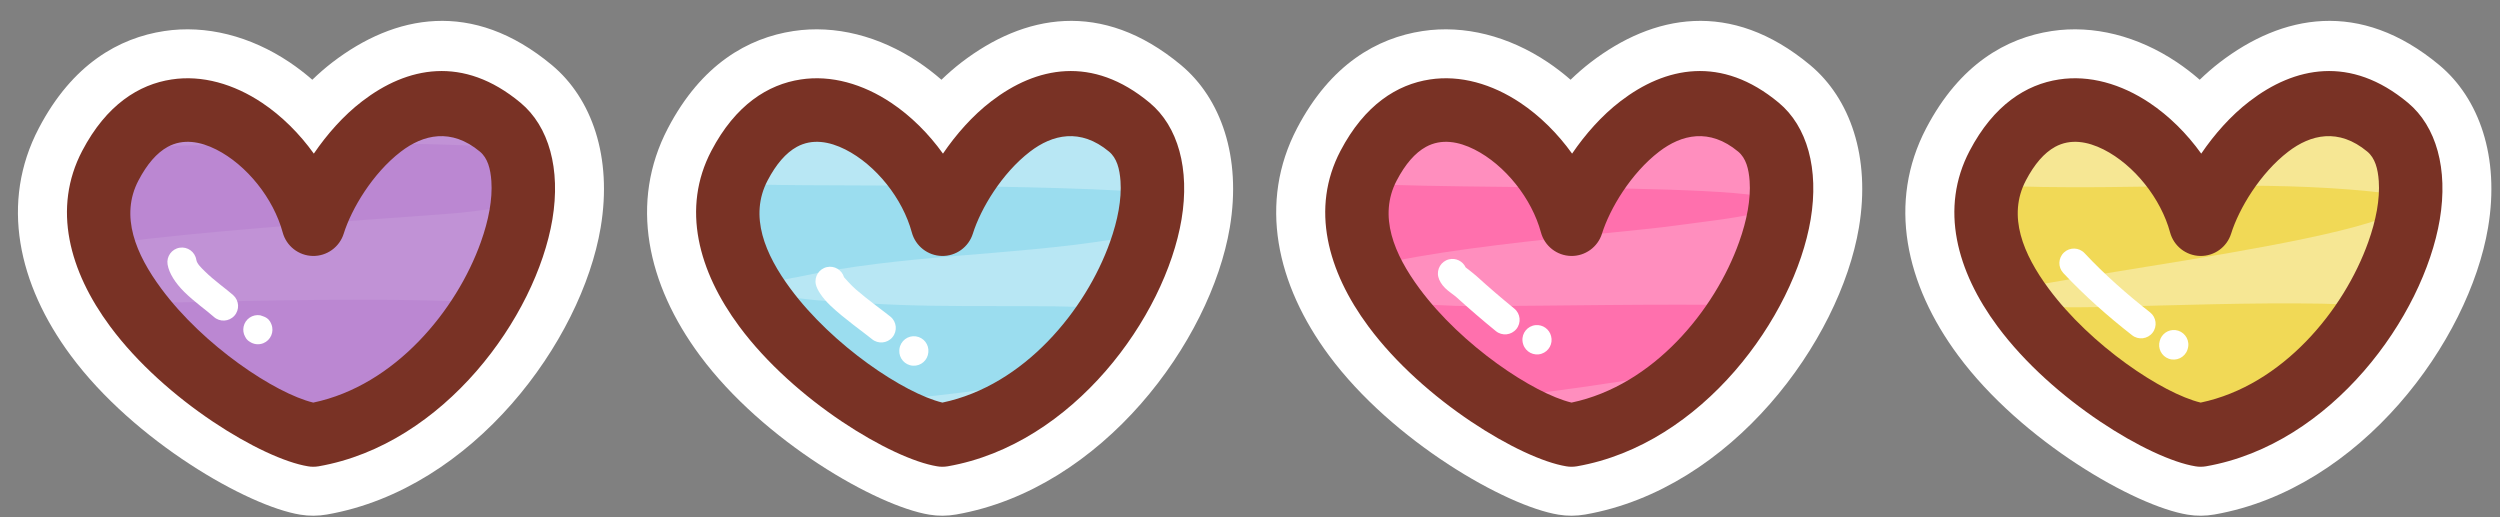
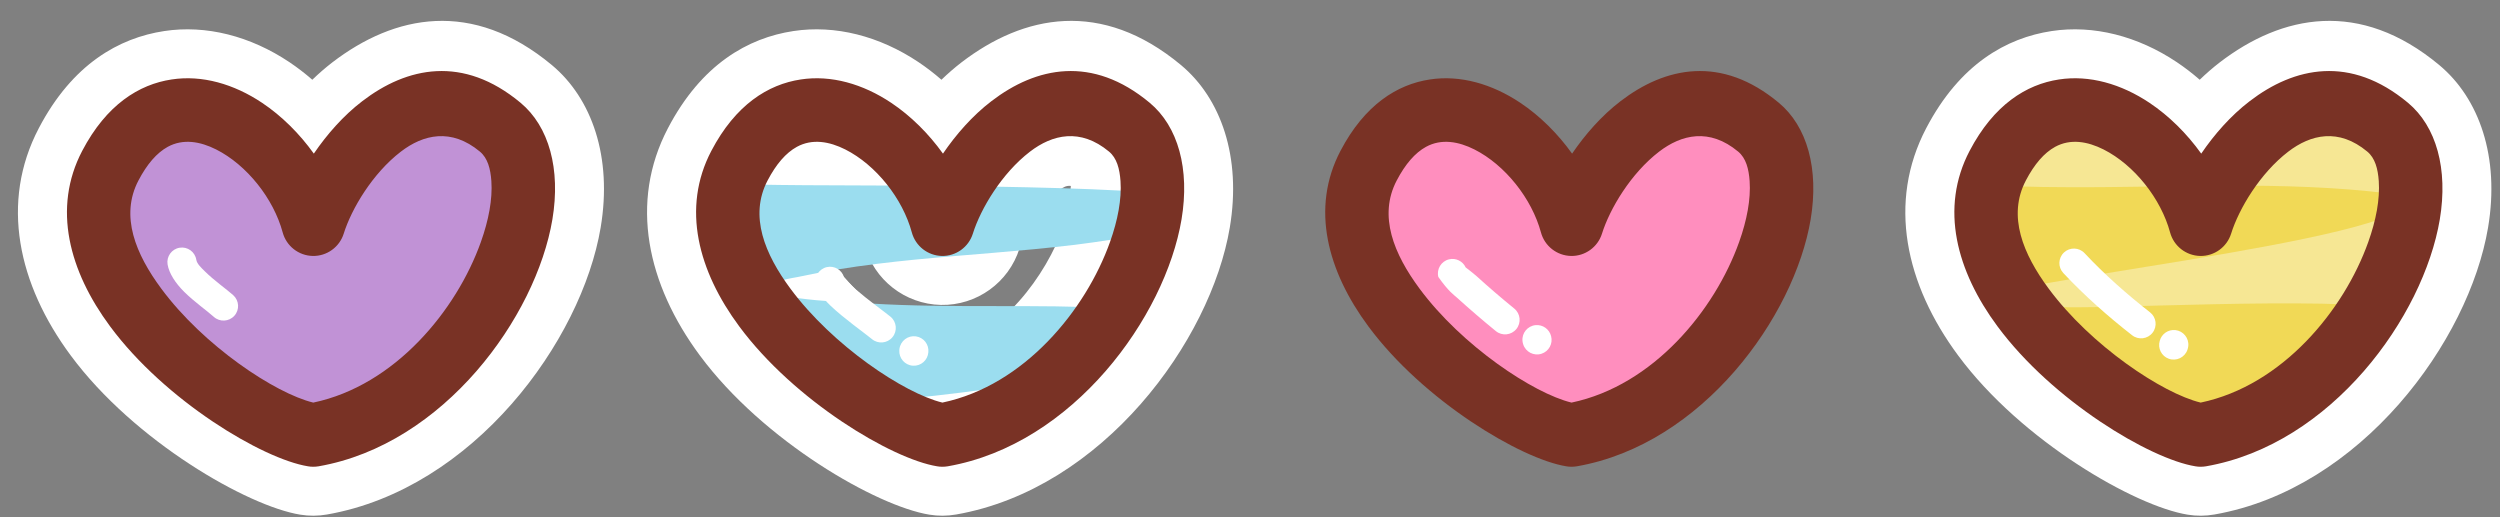
<svg xmlns="http://www.w3.org/2000/svg" clip-rule="evenodd" fill-rule="evenodd" height="228.2" preserveAspectRatio="xMidYMid meet" stroke-linejoin="round" stroke-miterlimit="2" version="1.0" viewBox="-7.5 -8.9 1102.5 228.2" width="1102.5" zoomAndPan="magnify">
  <rect x="-7.5" y="-8.9" width="1102.5" height="228.2" fill="#808080" stroke="none" />
  <g>
    <g>
      <g>
        <g id="change1_6">
          <path d="M1291.62,1912.73C1292.97,1912.94 1294.34,1912.93 1295.68,1912.71C1317.84,1909.08 1334.18,1888.14 1337.07,1872.04C1338.86,1862.04 1335.73,1853.74 1329.69,1849.02C1317.65,1839.63 1305.89,1841.89 1296.49,1848.64C1295.44,1849.4 1294.43,1850.22 1293.46,1851.1C1292.35,1850.19 1291.19,1849.36 1290,1848.61C1284.08,1844.9 1277.39,1843.3 1271.07,1844.2C1264.22,1845.17 1257.17,1848.89 1252.1,1857.96C1246.22,1868.47 1248.95,1880.09 1256.93,1890.18C1266.52,1902.32 1283.68,1911.52 1291.62,1912.73ZM1313.03,1866.15C1312.93,1867.41 1312.65,1870 1311.98,1871.77C1309.22,1879 1302.71,1887.17 1293.73,1889.67L1293.73,1889.67C1288.91,1887.99 1281.33,1882.6 1276.56,1876.57C1274.5,1873.96 1272.21,1871.3 1273.73,1868.59C1274.05,1868.02 1274.61,1867.34 1274.93,1866.97C1275.41,1867.15 1276.25,1867.51 1276.74,1867.84C1279.1,1869.44 1281.09,1871.97 1281.83,1874.55C1283.25,1879.46 1287.95,1882.9 1293.38,1883.01C1298.8,1883.11 1303.65,1879.84 1305.27,1874.99C1305.96,1872.94 1307.64,1870.23 1309.84,1868.08C1310.76,1867.19 1311.81,1865.98 1313.03,1866.15Z" fill="#fff" transform="matrix(2.916 0 0 3.112 -3641.501 -5734.357)" />
        </g>
        <g transform="matrix(2.916 0 0 3.112 -3641.501 -5734.357)">
          <g id="change2_1">
            <path d="M1293.58,1901.44C1283.23,1899.86 1253.69,1879.75 1262.91,1863.27C1272.07,1846.93 1290.04,1859.15 1293.62,1871.57C1296.44,1863.13 1308.86,1847.66 1321.87,1857.82C1332.51,1866.11 1317.79,1897.48 1293.58,1901.44Z" fill="#c192d6" />
          </g>
          <clipPath id="a">
-             <path d="M1293.58,1901.44C1283.23,1899.86 1253.69,1879.75 1262.91,1863.27C1272.07,1846.93 1290.04,1859.15 1293.62,1871.57C1296.44,1863.13 1308.86,1847.66 1321.87,1857.82C1332.51,1866.11 1317.79,1897.48 1293.58,1901.44Z" />
-           </clipPath>
+             </clipPath>
          <g clip-path="url(#a)">
            <g id="change3_1">
              <path d="M1488.71,2048.81C1489.28,2050.52 1530.84,2051.27 1538.89,2051.15C1565.78,2050.74 1729.37,2045.06 1733.74,2060.46C1737.62,2074.1 1683.82,2079.83 1677.08,2080.47C1650.54,2083 1488.11,2092.04 1484.58,2103.75C1481.2,2114.98 1536.45,2119.63 1542.8,2120.09C1554.18,2120.92 1768.83,2110.95 1732.24,2136.56C1721.09,2144.36 1706.67,2148.4 1693.79,2152.19C1682.01,2155.65 1670.05,2158.32 1658.02,2160.76C1636.57,2165.09 1615.04,2168.84 1593.37,2171.87" fill="#bb87d2" transform="matrix(.343 0 0 .321 740.569 1202.12)" />
            </g>
          </g>
        </g>
        <g id="change4_1">
          <path d="M1292.81,1905.88C1293.34,1905.97 1293.88,1905.96 1294.41,1905.88C1313.4,1902.77 1327.29,1884.7 1329.77,1870.89C1331.04,1863.76 1329.26,1857.72 1324.95,1854.36C1316.26,1847.58 1307.78,1849.27 1301,1854.15C1298.17,1856.18 1295.69,1858.82 1293.69,1861.57C1291.52,1858.73 1288.83,1856.23 1285.88,1854.38C1281.59,1851.69 1276.77,1850.4 1272.18,1851.06C1267.24,1851.76 1262.32,1854.64 1258.66,1861.18C1254.11,1869.31 1256.7,1878.24 1262.88,1886.05C1271.21,1896.59 1285.92,1904.83 1292.81,1905.88ZM1293.6,1896.85C1287.83,1895.54 1277,1888.79 1270.61,1880.69C1266.77,1875.83 1264.34,1870.42 1267.17,1865.37C1268.47,1863.05 1269.93,1861.47 1271.59,1860.61C1273.93,1859.41 1276.52,1859.85 1278.92,1860.98C1283.57,1863.18 1287.6,1867.95 1288.98,1872.74C1289.54,1874.67 1291.39,1876.03 1293.53,1876.07C1295.66,1876.11 1297.57,1874.82 1298.21,1872.91C1299.39,1869.38 1302.58,1864.36 1306.85,1861.29C1310.23,1858.86 1314.46,1857.9 1318.8,1861.28C1319.99,1862.2 1320.41,1863.73 1320.54,1865.46C1320.73,1868.03 1320.13,1871.01 1318.95,1874.1C1315.28,1883.75 1305.98,1894.42 1293.61,1896.85L1293.6,1896.85Z" fill="#793225" transform="matrix(2.916 0 0 3.112 -3641.501 -5734.357)" />
        </g>
        <g id="change1_11">
          <path d="M1291.62,1912.73C1292.97,1912.94 1294.34,1912.93 1295.68,1912.71C1317.84,1909.08 1334.18,1888.14 1337.07,1872.04C1338.86,1862.04 1335.73,1853.74 1329.69,1849.02C1317.65,1839.63 1305.89,1841.89 1296.49,1848.64C1295.44,1849.4 1294.43,1850.22 1293.46,1851.1C1292.35,1850.19 1291.19,1849.36 1290,1848.61C1284.08,1844.9 1277.39,1843.3 1271.07,1844.2C1264.22,1845.17 1257.17,1848.89 1252.1,1857.96C1246.22,1868.47 1248.95,1880.09 1256.93,1890.18C1266.52,1902.32 1283.68,1911.52 1291.62,1912.73ZM1313.03,1866.15C1312.93,1867.41 1312.65,1870 1311.98,1871.77C1309.22,1879 1302.71,1887.17 1293.73,1889.67L1293.73,1889.67C1288.91,1887.99 1281.33,1882.6 1276.56,1876.57C1274.5,1873.96 1272.21,1871.3 1273.73,1868.59C1274.05,1868.02 1274.61,1867.34 1274.93,1866.97C1275.41,1867.15 1276.25,1867.51 1276.74,1867.84C1279.1,1869.44 1281.09,1871.97 1281.83,1874.55C1283.25,1879.46 1287.95,1882.9 1293.38,1883.01C1298.8,1883.11 1303.65,1879.84 1305.27,1874.99C1305.96,1872.94 1307.64,1870.23 1309.84,1868.08C1310.76,1867.19 1311.81,1865.98 1313.03,1866.15Z" fill="#fff" transform="matrix(2.916 0 0 3.112 -3364.052 -5734.357)" />
        </g>
        <g transform="matrix(2.916 0 0 3.112 -3364.052 -5734.357)">
          <g id="change5_1">
-             <path d="M1293.58,1901.44C1283.23,1899.86 1253.69,1879.75 1262.91,1863.27C1272.07,1846.93 1290.04,1859.15 1293.62,1871.57C1296.44,1863.13 1308.86,1847.66 1321.87,1857.82C1332.51,1866.11 1317.79,1897.48 1293.58,1901.44Z" fill="#b8e7f4" />
-           </g>
+             </g>
          <clipPath id="b">
            <path d="M1293.58,1901.44C1283.23,1899.86 1253.69,1879.75 1262.91,1863.27C1272.07,1846.93 1290.04,1859.15 1293.62,1871.57C1296.44,1863.13 1308.86,1847.66 1321.87,1857.82C1332.51,1866.11 1317.79,1897.48 1293.58,1901.44Z" />
          </clipPath>
          <g clip-path="url(#b)">
            <g id="change6_1">
              <path d="M1762.85,2063.51C1757.03,2065.1 1781.8,2067.02 1784.09,2067.15C1799.12,2068.05 1814.26,2068.17 1829.32,2068.3C1859.89,2068.54 2000.99,2067.94 2004.01,2076C2007.28,2084.73 1968.46,2091.68 1964.56,2092.3C1918.53,2099.65 1871.85,2098.84 1826.06,2108.81C1824.75,2109.1 1812.77,2110.84 1812.98,2113.62C1813.4,2119.18 1854.06,2120.29 1857.66,2120.51C1894.1,2122.77 1930.64,2120.63 1967.07,2122.68C2051.18,2127.42 1953.44,2151.13 1934.18,2154.49C1918.27,2157.26 1902.25,2159.46 1886.2,2161.26C1859.61,2164.23 1830.86,2162.22 1804.91,2169.07" fill="#9bddef" transform="matrix(.343 0 0 .321 645.422 1202.12)" />
            </g>
          </g>
        </g>
        <g id="change4_4">
          <path d="M1292.81,1905.88C1293.34,1905.97 1293.88,1905.96 1294.41,1905.88C1313.4,1902.77 1327.29,1884.7 1329.77,1870.89C1331.04,1863.76 1329.26,1857.72 1324.95,1854.36C1316.26,1847.58 1307.78,1849.27 1301,1854.15C1298.17,1856.18 1295.69,1858.82 1293.69,1861.57C1291.52,1858.73 1288.83,1856.23 1285.88,1854.38C1281.59,1851.69 1276.77,1850.4 1272.18,1851.06C1267.24,1851.76 1262.32,1854.64 1258.66,1861.18C1254.11,1869.31 1256.7,1878.24 1262.88,1886.05C1271.21,1896.59 1285.92,1904.83 1292.81,1905.88ZM1293.6,1896.85C1287.83,1895.54 1277,1888.79 1270.61,1880.69C1266.77,1875.83 1264.34,1870.42 1267.17,1865.37C1268.47,1863.05 1269.93,1861.47 1271.59,1860.61C1273.93,1859.41 1276.52,1859.85 1278.92,1860.98C1283.57,1863.18 1287.6,1867.95 1288.98,1872.74C1289.54,1874.67 1291.39,1876.03 1293.53,1876.07C1295.66,1876.11 1297.57,1874.82 1298.21,1872.91C1299.39,1869.38 1302.58,1864.36 1306.85,1861.29C1310.23,1858.86 1314.46,1857.9 1318.8,1861.28C1319.99,1862.2 1320.41,1863.73 1320.54,1865.46C1320.73,1868.03 1320.13,1871.01 1318.95,1874.1C1315.28,1883.75 1305.98,1894.42 1293.61,1896.85L1293.6,1896.85Z" fill="#793225" transform="matrix(2.916 0 0 3.112 -3364.052 -5734.357)" />
        </g>
        <g id="change1_3">
-           <path d="M1291.62,1912.73C1292.97,1912.94 1294.34,1912.93 1295.68,1912.71C1317.84,1909.08 1334.18,1888.14 1337.07,1872.04C1338.86,1862.04 1335.73,1853.74 1329.69,1849.02C1317.65,1839.63 1305.89,1841.89 1296.49,1848.64C1295.44,1849.4 1294.43,1850.22 1293.46,1851.1C1292.35,1850.19 1291.19,1849.36 1290,1848.61C1284.08,1844.9 1277.39,1843.3 1271.07,1844.2C1264.22,1845.17 1257.17,1848.89 1252.1,1857.96C1246.22,1868.47 1248.95,1880.09 1256.93,1890.18C1266.52,1902.32 1283.68,1911.52 1291.62,1912.73ZM1313.03,1866.15C1312.93,1867.41 1312.65,1870 1311.98,1871.77C1309.22,1879 1302.71,1887.17 1293.73,1889.67L1293.73,1889.67C1288.91,1887.99 1281.33,1882.6 1276.56,1876.57C1274.5,1873.96 1272.21,1871.3 1273.73,1868.59C1274.05,1868.02 1274.61,1867.34 1274.93,1866.97C1275.41,1867.15 1276.25,1867.51 1276.74,1867.84C1279.1,1869.44 1281.09,1871.97 1281.83,1874.55C1283.25,1879.46 1287.95,1882.9 1293.38,1883.01C1298.8,1883.11 1303.65,1879.84 1305.27,1874.99C1305.96,1872.94 1307.64,1870.23 1309.84,1868.08C1310.76,1867.19 1311.81,1865.98 1313.03,1866.15Z" fill="#fff" transform="matrix(2.916 0 0 3.112 -3086.606 -5734.357)" />
-         </g>
+           </g>
        <g transform="matrix(2.916 0 0 3.112 -3086.606 -5734.357)">
          <g id="change7_1">
            <path d="M1293.58,1901.44C1283.23,1899.86 1253.69,1879.75 1262.91,1863.27C1272.07,1846.93 1290.04,1859.15 1293.62,1871.57C1296.44,1863.13 1308.86,1847.66 1321.87,1857.82C1332.51,1866.11 1317.79,1897.48 1293.58,1901.44Z" fill="#ff8ebe" />
          </g>
          <clipPath id="c">
            <path d="M1293.58,1901.44C1283.23,1899.86 1253.69,1879.75 1262.91,1863.27C1272.07,1846.93 1290.04,1859.15 1293.62,1871.57C1296.44,1863.13 1308.86,1847.66 1321.87,1857.82C1332.51,1866.11 1317.79,1897.48 1293.58,1901.44Z" />
          </clipPath>
          <g clip-path="url(#c)">
            <g id="change8_1">
-               <path d="M2065.23,2064.33C2061.32,2065.61 2050.4,2061.23 2052.9,2064.49C2058.96,2072.4 2254.35,2065.4 2258.94,2076.17C2259.69,2077.93 2255.05,2079.01 2254.59,2079.14C2241.3,2082.93 2226.97,2084.15 2213.34,2086.07C2185.57,2090 2079.95,2097.13 2061.18,2111.02C2060.77,2111.33 2060.34,2111.73 2060.22,2112.24C2059.03,2117.24 2087.28,2120.6 2115.8,2121.56C2142.23,2122.44 2291.03,2117.79 2294.54,2126.11C2298.62,2135.77 2253.27,2143.48 2249.24,2144.29C2197.69,2154.65 2145.09,2161.72 2092.78,2166.82" fill="#ff70ad" transform="matrix(.343 0 0 .321 550.275 1202.12)" />
-             </g>
+               </g>
          </g>
        </g>
        <g id="change4_2">
          <path d="M1292.81,1905.88C1293.34,1905.97 1293.88,1905.96 1294.41,1905.88C1313.4,1902.77 1327.29,1884.7 1329.77,1870.89C1331.04,1863.76 1329.26,1857.72 1324.95,1854.36C1316.26,1847.58 1307.78,1849.27 1301,1854.15C1298.17,1856.18 1295.69,1858.82 1293.69,1861.57C1291.52,1858.73 1288.83,1856.23 1285.88,1854.38C1281.59,1851.69 1276.77,1850.4 1272.18,1851.06C1267.24,1851.76 1262.32,1854.64 1258.66,1861.18C1254.11,1869.31 1256.7,1878.24 1262.88,1886.05C1271.21,1896.59 1285.92,1904.83 1292.81,1905.88ZM1293.6,1896.85C1287.83,1895.54 1277,1888.79 1270.61,1880.69C1266.77,1875.83 1264.34,1870.42 1267.17,1865.37C1268.47,1863.05 1269.93,1861.47 1271.59,1860.61C1273.93,1859.41 1276.52,1859.85 1278.92,1860.98C1283.57,1863.18 1287.6,1867.95 1288.98,1872.74C1289.54,1874.67 1291.39,1876.03 1293.53,1876.07C1295.66,1876.11 1297.57,1874.82 1298.21,1872.91C1299.39,1869.38 1302.58,1864.36 1306.85,1861.29C1310.23,1858.86 1314.46,1857.9 1318.8,1861.28C1319.99,1862.2 1320.41,1863.73 1320.54,1865.46C1320.73,1868.03 1320.13,1871.01 1318.95,1874.1C1315.28,1883.75 1305.98,1894.42 1293.61,1896.85L1293.6,1896.85Z" fill="#793225" transform="matrix(2.916 0 0 3.112 -3086.606 -5734.357)" />
        </g>
        <g id="change1_9">
          <path d="M1291.62,1912.73C1292.97,1912.94 1294.34,1912.93 1295.68,1912.71C1317.84,1909.08 1334.18,1888.14 1337.07,1872.04C1338.86,1862.04 1335.73,1853.74 1329.69,1849.02C1317.65,1839.63 1305.89,1841.89 1296.49,1848.64C1295.44,1849.4 1294.43,1850.22 1293.46,1851.1C1292.35,1850.19 1291.19,1849.36 1290,1848.61C1284.08,1844.9 1277.39,1843.3 1271.07,1844.2C1264.22,1845.17 1257.17,1848.89 1252.1,1857.96C1246.22,1868.47 1248.95,1880.09 1256.93,1890.18C1266.52,1902.32 1283.68,1911.52 1291.62,1912.73ZM1313.03,1866.15C1312.93,1867.41 1312.65,1870 1311.98,1871.77C1309.22,1879 1302.71,1887.17 1293.73,1889.67L1293.73,1889.67C1288.91,1887.99 1281.33,1882.6 1276.56,1876.57C1274.5,1873.96 1272.21,1871.3 1273.73,1868.59C1274.05,1868.02 1274.61,1867.34 1274.93,1866.97C1275.41,1867.15 1276.25,1867.51 1276.74,1867.84C1279.1,1869.44 1281.09,1871.97 1281.83,1874.55C1283.25,1879.46 1287.95,1882.9 1293.38,1883.01C1298.8,1883.11 1303.65,1879.84 1305.27,1874.99C1305.96,1872.94 1307.64,1870.23 1309.84,1868.08C1310.76,1867.19 1311.81,1865.98 1313.03,1866.15Z" fill="#fff" transform="matrix(2.916 0 0 3.112 -2809.156 -5734.357)" />
        </g>
        <g transform="matrix(2.916 0 0 3.112 -2809.156 -5734.357)">
          <g id="change9_1">
            <path d="M1293.58,1901.44C1283.23,1899.86 1253.69,1879.75 1262.91,1863.27C1272.07,1846.93 1290.04,1859.15 1293.62,1871.57C1296.44,1863.13 1308.86,1847.66 1321.87,1857.82C1332.51,1866.11 1317.79,1897.48 1293.58,1901.44Z" fill="#f6e794" />
          </g>
          <clipPath id="d">
            <path d="M1293.58,1901.44C1283.23,1899.86 1253.69,1879.75 1262.91,1863.27C1272.07,1846.93 1290.04,1859.15 1293.62,1871.57C1296.44,1863.13 1308.86,1847.66 1321.87,1857.82C1332.51,1866.11 1317.79,1897.48 1293.58,1901.44Z" />
          </clipPath>
          <g clip-path="url(#d)">
            <g id="change10_1">
              <path d="M2333.03,2064.2C2328.05,2066.6 2341.12,2067.14 2342.39,2067.29C2356.99,2068.96 2371.54,2069.11 2386.22,2069.18C2433.21,2069.43 2480.74,2066.18 2527.53,2071.95C2528.35,2072.05 2536.8,2072.55 2536.56,2074.83C2534.65,2093.14 2344.56,2111.7 2339.6,2120.8C2339.33,2121.28 2350.22,2121.88 2350.5,2121.89C2364.12,2122.21 2377.76,2122.18 2391.37,2122.18C2420.99,2122.18 2534.71,2116.33 2537.23,2126.24C2542.22,2145.88 2410.83,2172.49 2392.17,2176.14" fill="#f1d956" transform="matrix(.343 0 0 .321 455.128 1202.12)" />
            </g>
          </g>
        </g>
        <g id="change4_3">
          <path d="M1292.81,1905.88C1293.34,1905.97 1293.88,1905.96 1294.41,1905.88C1313.4,1902.77 1327.29,1884.7 1329.77,1870.89C1331.04,1863.76 1329.26,1857.72 1324.95,1854.36C1316.26,1847.58 1307.78,1849.27 1301,1854.15C1298.17,1856.18 1295.69,1858.82 1293.69,1861.57C1291.52,1858.73 1288.83,1856.23 1285.88,1854.38C1281.59,1851.69 1276.77,1850.4 1272.18,1851.06C1267.24,1851.76 1262.32,1854.64 1258.66,1861.18C1254.11,1869.31 1256.7,1878.24 1262.88,1886.05C1271.21,1896.59 1285.92,1904.83 1292.81,1905.88ZM1293.6,1896.85C1287.83,1895.54 1277,1888.79 1270.61,1880.69C1266.77,1875.83 1264.34,1870.42 1267.17,1865.37C1268.47,1863.05 1269.93,1861.47 1271.59,1860.61C1273.93,1859.41 1276.52,1859.85 1278.92,1860.98C1283.57,1863.18 1287.6,1867.95 1288.98,1872.74C1289.54,1874.67 1291.39,1876.03 1293.53,1876.07C1295.66,1876.11 1297.57,1874.82 1298.21,1872.91C1299.39,1869.38 1302.58,1864.36 1306.85,1861.29C1310.23,1858.86 1314.46,1857.9 1318.8,1861.28C1319.99,1862.2 1320.41,1863.73 1320.54,1865.46C1320.73,1868.03 1320.13,1871.01 1318.95,1874.1C1315.28,1883.75 1305.98,1894.42 1293.61,1896.85L1293.6,1896.85Z" fill="#793225" transform="matrix(2.916 0 0 3.112 -2809.156 -5734.357)" />
        </g>
        <g id="change1_10">
          <path d="M1548.41,2100.69C1549.04,2104.6 1551.82,2108.91 1555.76,2112.82C1560.1,2117.13 1565.8,2121.13 1568.8,2123.83C1571.43,2126.2 1575.49,2125.98 1577.86,2123.35C1580.23,2120.72 1580.01,2116.66 1577.38,2114.29C1574.5,2111.69 1568.98,2107.86 1564.8,2103.71C1563.06,2101.98 1561.36,2100.39 1561.08,2098.66C1560.52,2095.16 1557.23,2092.78 1553.73,2093.34C1550.23,2093.9 1547.85,2097.2 1548.41,2100.69Z" fill="#fff" transform="matrix(1 0 0 1 -1482.008 -1992.996)" />
        </g>
        <g id="change1_12">
-           <path d="M1582.55,2132.48C1583.24,2133.92 1583.97,2134.37 1584.51,2134.71L1584.57,2134.76L1584.59,2134.77C1586.29,2135.95 1588.54,2136.28 1590.61,2135.46C1593.9,2134.15 1595.51,2130.41 1594.2,2127.12C1593.36,2125 1592.42,2124.56 1591.8,2124.14C1591.26,2123.78 1589.43,2123.2 1589.29,2123.15C1585.9,2122.57 1582.63,2124.78 1581.93,2128.17C1581.62,2129.7 1581.87,2131.2 1582.55,2132.48ZM1584.12,2134.41C1583.33,2133.75 1582.68,2132.89 1582.28,2131.86C1582.36,2132.09 1582.45,2132.29 1582.55,2132.48C1582.94,2133.22 1583.47,2133.88 1584.12,2134.41L1584.12,2134.42L1584.16,2134.45L1584.32,2134.57L1584.35,2134.6L1584.37,2134.61L1584.48,2134.69L1584.51,2134.71L1584.51,2134.72L1584.48,2134.69L1584.35,2134.6L1584.16,2134.45L1584.12,2134.41ZM1589.29,2123.15L1589.52,2123.19C1589.42,2123.17 1589.28,2123.15 1589.28,2123.15L1589.29,2123.15Z" fill="#fff" transform="matrix(1 0 0 1 -1482.008 -1992.996)" />
-         </g>
+           </g>
        <g id="change1_1">
          <path d="M1846.72,2106.35C1845.78,2103.12 1842.48,2101.14 1839.15,2101.89C1835.7,2102.66 1833.52,2106.1 1834.3,2109.55C1834.82,2111.87 1837.06,2115.35 1840.68,2118.82C1846.48,2124.4 1855.92,2131.06 1859.05,2133.65C1861.78,2135.91 1865.83,2135.53 1868.08,2132.8C1870.34,2130.07 1869.96,2126.03 1867.23,2123.77C1864.62,2121.61 1857.5,2116.56 1851.96,2111.75C1849.68,2109.76 1847.01,2106.69 1846.72,2106.35Z" fill="#fff" transform="matrix(1 0 0 1 -1482.008 -1992.996)" />
        </g>
        <g id="change1_2">
          <path d="M1883.91,2139.43C1884.26,2136.02 1881.85,2132.91 1878.42,2132.43C1874.91,2131.94 1871.67,2134.39 1871.17,2137.9C1871.14,2138.12 1871.12,2138.33 1871.11,2138.55C1870.88,2142.09 1873.56,2145.14 1877.1,2145.37C1880.62,2145.6 1883.66,2142.94 1883.91,2139.43Z" fill="#fff" transform="matrix(1 0 0 1 -1482.008 -1992.996)" />
        </g>
        <g id="change1_4">
-           <path d="M2120.86,2102.01C2119.6,2099.27 2116.53,2097.72 2113.5,2098.47C2110.06,2099.32 2107.96,2102.8 2108.81,2106.23C2109.18,2107.74 2110.16,2109.5 2111.77,2111.11C2113.32,2112.66 2115.76,2114.21 2116.79,2115.15C2122.48,2120.31 2128.24,2125.27 2134.19,2130.12C2136.94,2132.36 2140.99,2131.94 2143.22,2129.2C2145.46,2126.45 2145.05,2122.41 2142.3,2120.17C2136.52,2115.46 2130.93,2110.66 2125.42,2105.65C2124.57,2104.88 2121.59,2102.57 2120.86,2102.01Z" fill="#fff" transform="matrix(1 0 0 1 -1482.008 -1992.996)" />
+           <path d="M2120.86,2102.01C2119.6,2099.27 2116.53,2097.72 2113.5,2098.47C2110.06,2099.32 2107.96,2102.8 2108.81,2106.23C2113.32,2112.66 2115.76,2114.21 2116.79,2115.15C2122.48,2120.31 2128.24,2125.27 2134.19,2130.12C2136.94,2132.36 2140.99,2131.94 2143.22,2129.2C2145.46,2126.45 2145.05,2122.41 2142.3,2120.17C2136.52,2115.46 2130.93,2110.66 2125.42,2105.65C2124.57,2104.88 2121.59,2102.57 2120.86,2102.01Z" fill="#fff" transform="matrix(1 0 0 1 -1482.008 -1992.996)" />
        </g>
        <g id="change1_7">
          <path d="M2158.54,2132.32C2157.78,2129.28 2154.89,2127.17 2151.69,2127.48C2148.16,2127.83 2145.58,2130.97 2145.93,2134.49C2145.98,2135.01 2146.07,2135.43 2146.23,2135.93C2147.3,2139.31 2150.91,2141.18 2154.28,2140.11C2157.57,2139.06 2159.43,2135.61 2158.54,2132.32ZM2158.54,2132.32C2158.61,2132.62 2158.67,2132.93 2158.7,2133.24C2158.66,2132.91 2158.62,2132.62 2158.54,2132.32Z" fill="#fff" transform="matrix(1 0 0 1 -1482.008 -1992.996)" />
        </g>
        <g id="change1_8">
          <path d="M2384.43,2104.51C2393.64,2114.36 2404.16,2123.67 2414.78,2131.95C2417.57,2134.13 2421.61,2133.63 2423.78,2130.84C2425.96,2128.04 2425.46,2124.01 2422.67,2121.83C2412.57,2113.95 2402.56,2105.11 2393.8,2095.74C2391.38,2093.16 2387.31,2093.02 2384.73,2095.44C2382.14,2097.86 2382.01,2101.93 2384.43,2104.51Z" fill="#fff" transform="matrix(1 0 0 1 -1482.008 -1992.996)" />
        </g>
        <g id="change1_5">
          <path d="M2426.95,2134.42C2425.98,2137.68 2427.72,2141.16 2430.96,2142.31C2434.3,2143.49 2437.97,2141.74 2439.15,2138.4C2439.34,2137.85 2439.47,2137.32 2439.54,2136.74C2439.92,2133.22 2437.37,2130.05 2433.85,2129.66C2430.65,2129.32 2427.74,2131.39 2426.95,2134.42ZM2426.88,2134.71C2426.84,2134.92 2426.8,2135.13 2426.78,2135.35C2426.8,2135.13 2426.84,2134.92 2426.88,2134.71Z" fill="#fff" transform="matrix(1 0 0 1 -1482.008 -1992.996)" />
        </g>
      </g>
    </g>
  </g>
</svg>